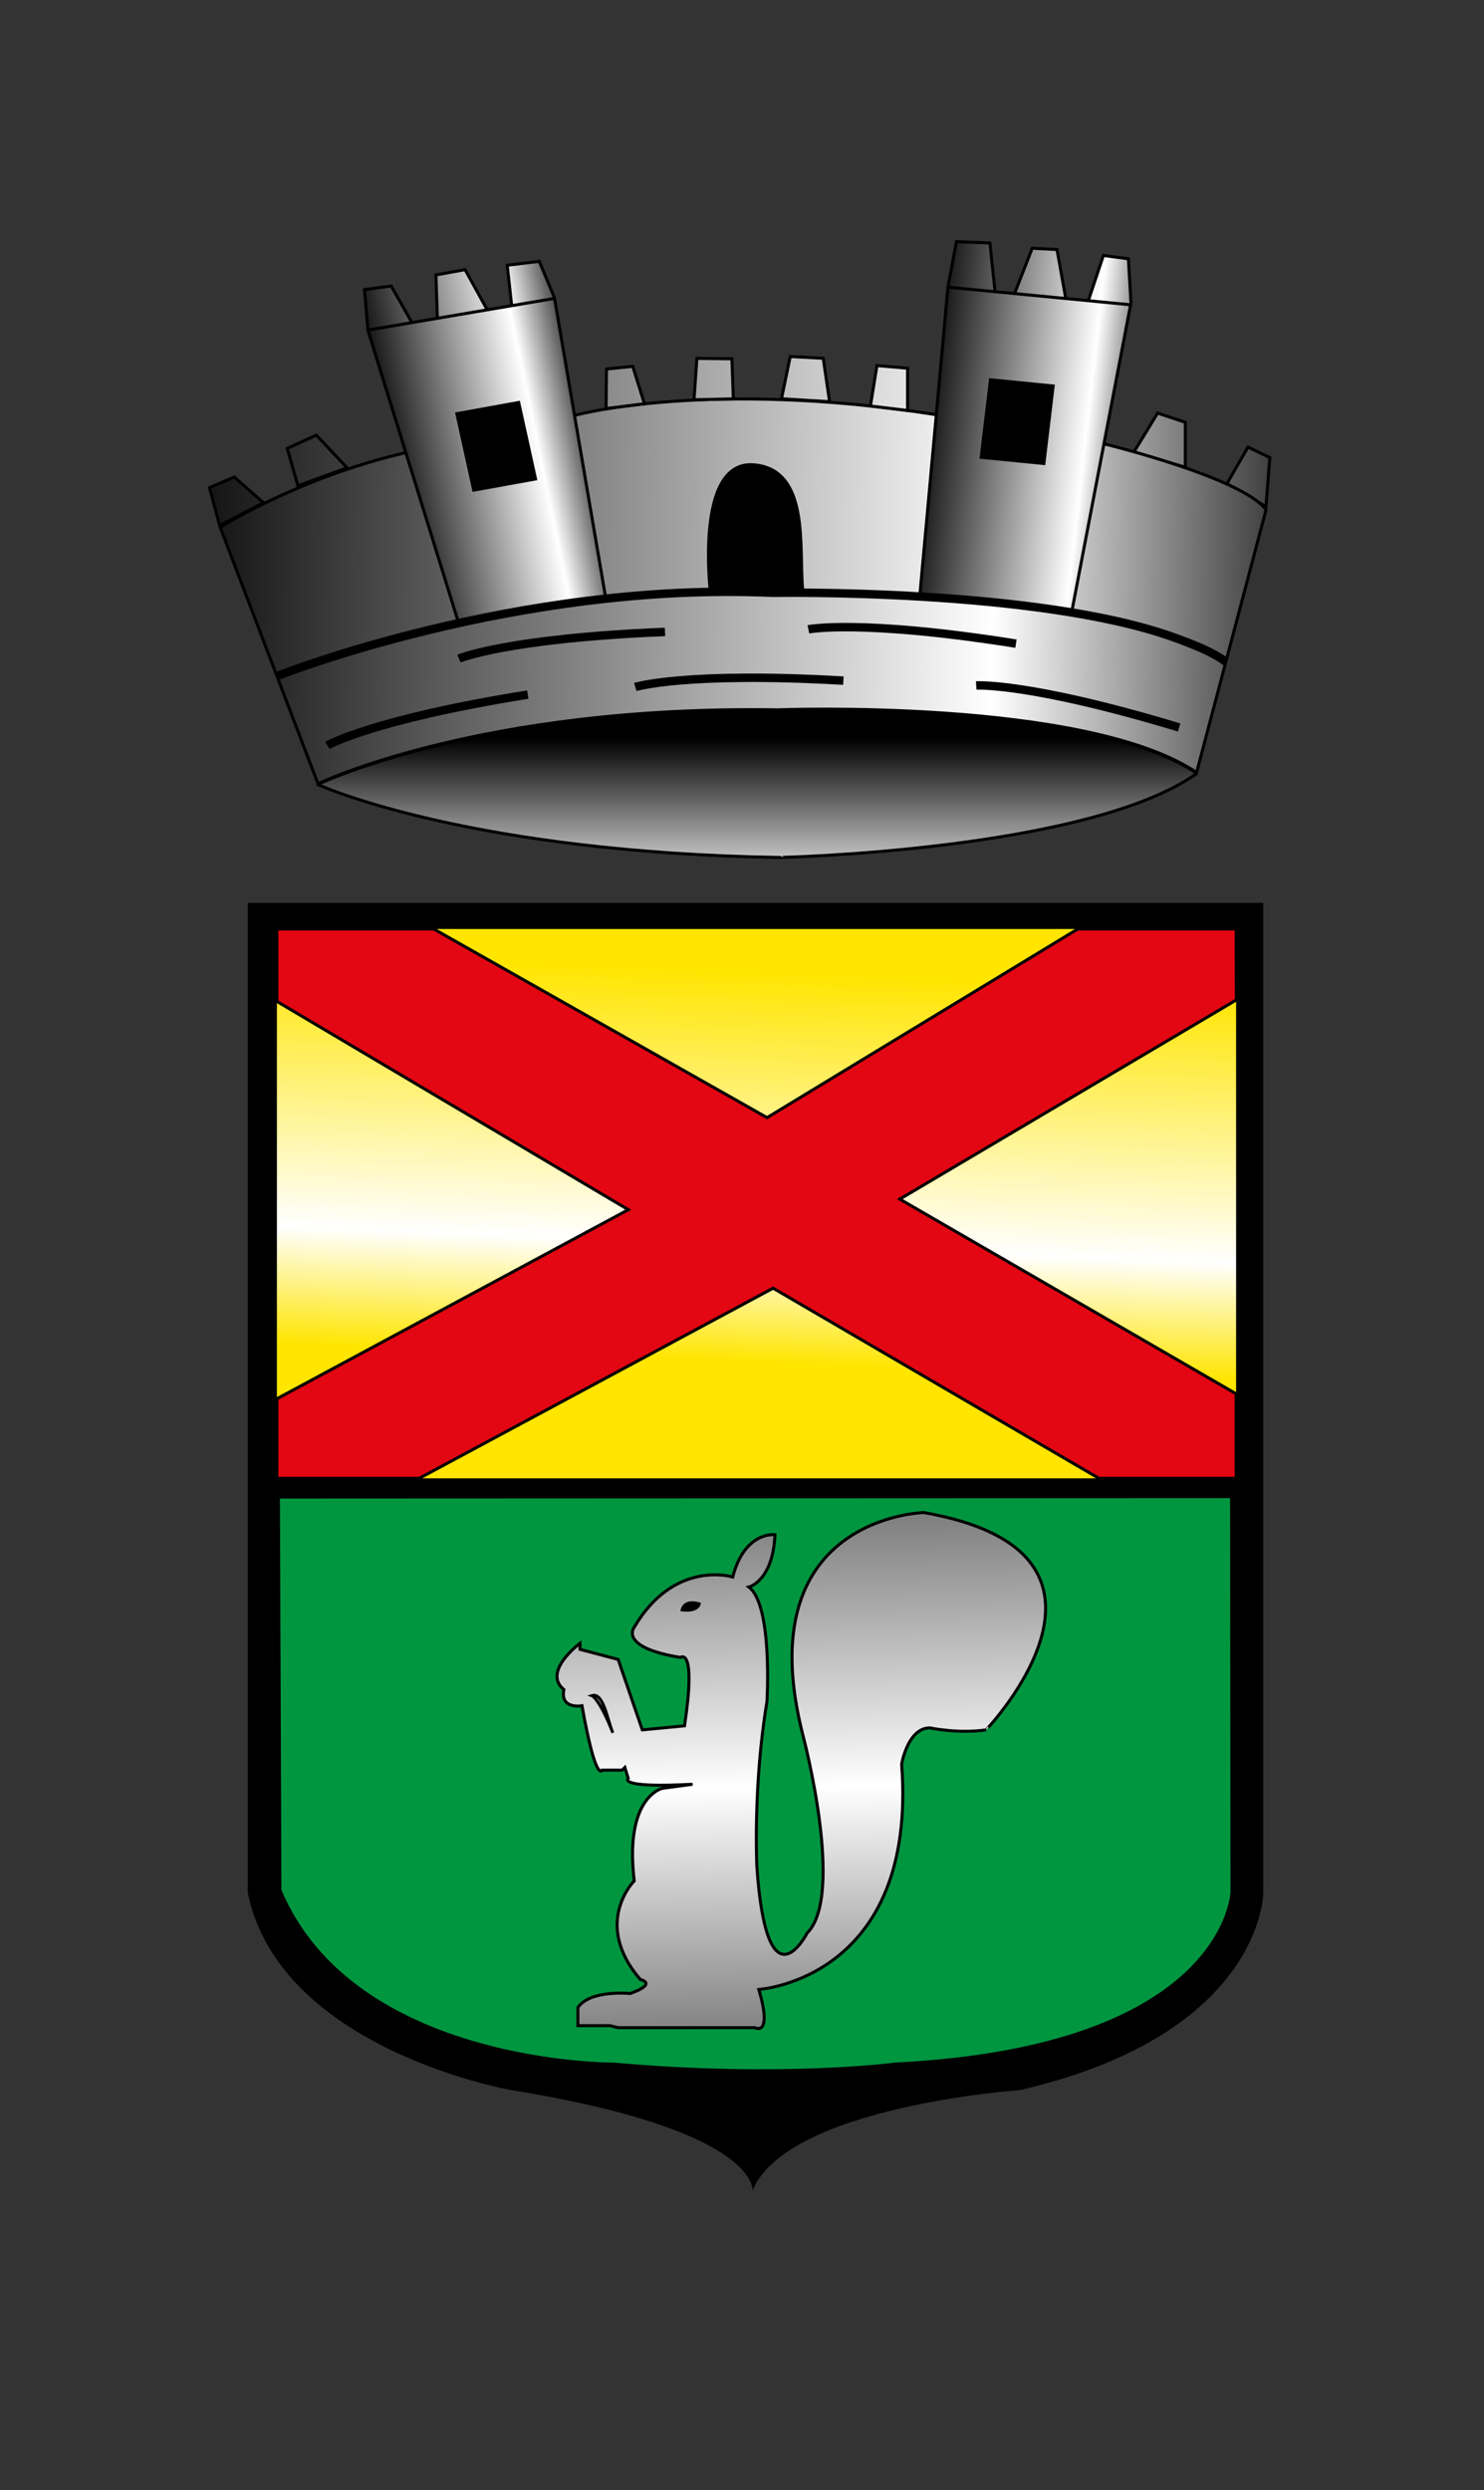
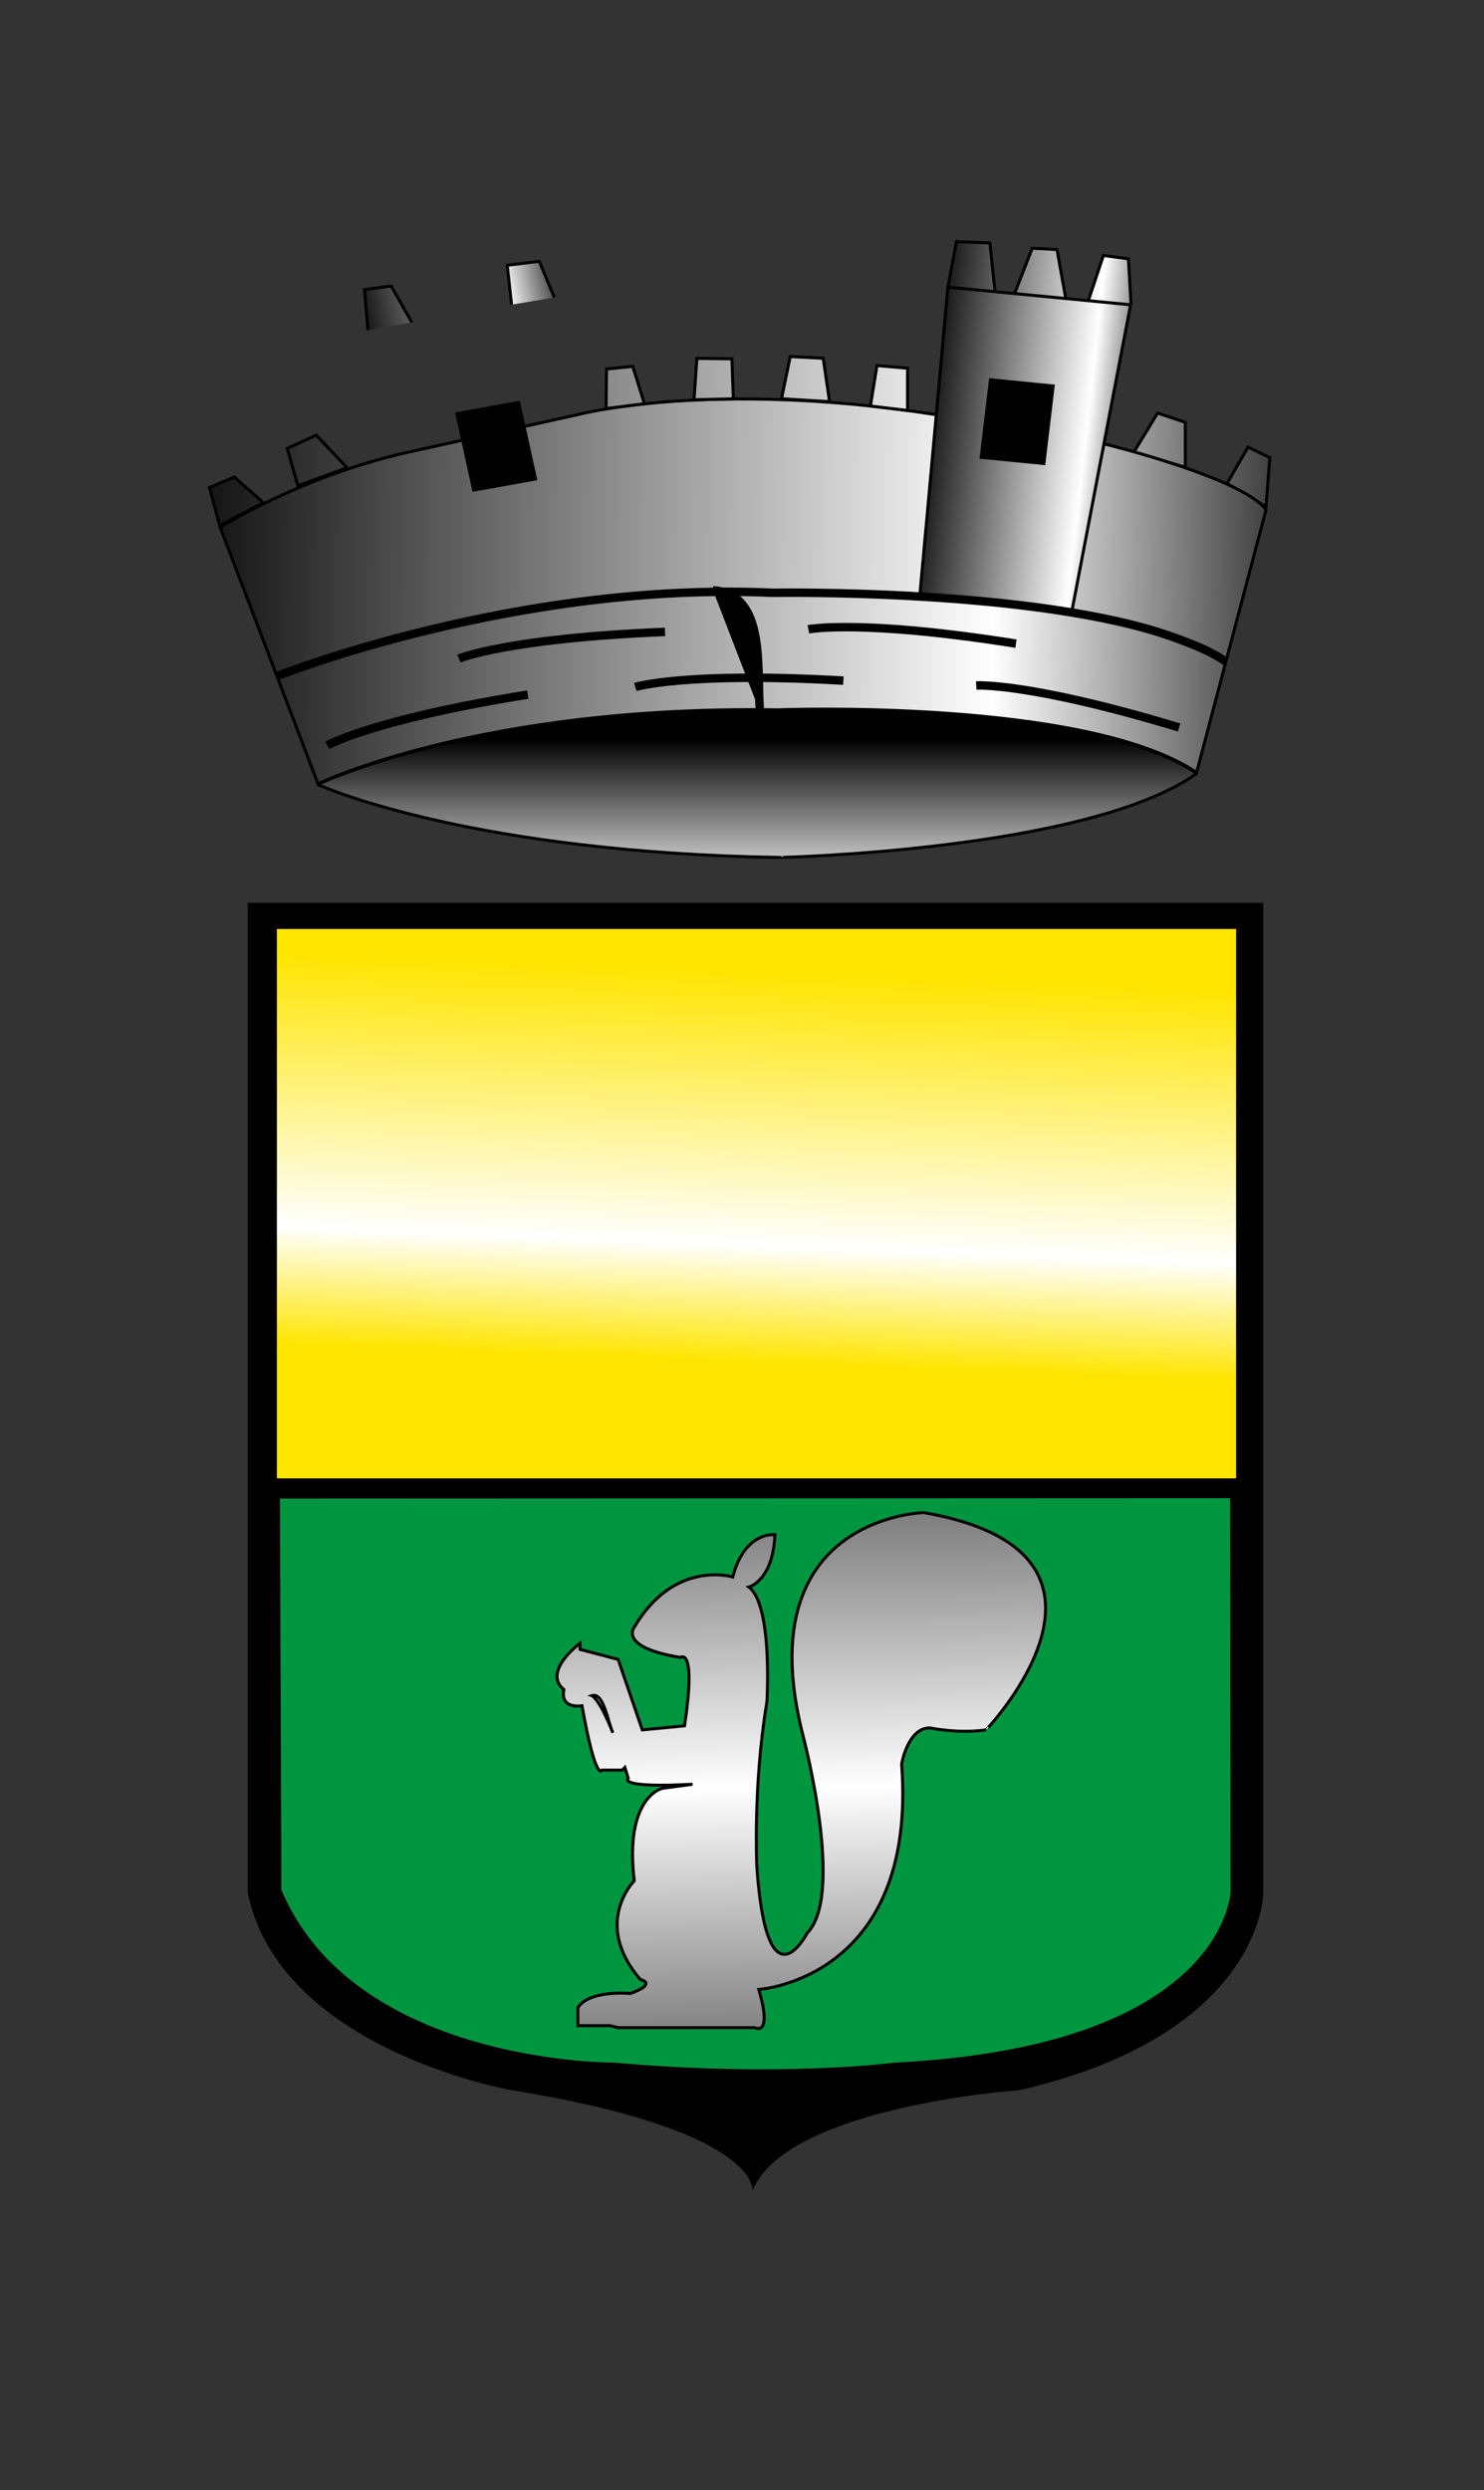
<svg xmlns="http://www.w3.org/2000/svg" version="1.1" id="Calque_1" x="0px" y="0px" viewBox="0 0 245.99 412.48" style="enable-background:new 0 0 245.99 412.48;" xml:space="preserve">
  <rect x="0" y="0" width="245.99" height="412.48" fill="#333333" stroke="none" />
  <style type="text/css">
	.st0{fill:url(#SVGID_1_);stroke:#000000;stroke-width:0.5;}
	.st1{fill:url(#SVGID_2_);stroke:#000000;stroke-width:0.5;}
	.st2{fill:url(#SVGID_3_);stroke:#000000;stroke-width:0.5;}
	.st3{fill:url(#SVGID_4_);stroke:#000000;stroke-width:0.5;}
	.st4{fill:url(#SVGID_5_);stroke:#000000;stroke-width:0.5;}
	.st5{fill:url(#SVGID_6_);stroke:#000000;stroke-width:0.5;}
	.st6{fill:url(#SVGID_7_);stroke:#000000;stroke-width:0.5;}
	.st7{fill:url(#SVGID_8_);stroke:#000000;stroke-width:0.5;}
	.st8{fill:url(#SVGID_9_);stroke:#000000;stroke-width:0.5;}
	.st9{fill:url(#SVGID_10_);stroke:#000000;stroke-width:0.5;}
	.st10{fill:url(#SVGID_11_);stroke:#000000;stroke-width:0.5;}
	.st11{fill:url(#SVGID_12_);stroke:#000000;stroke-width:0.5;}
	.st12{fill:url(#SVGID_13_);stroke:#000000;stroke-width:0.5;}
	.st13{fill:url(#SVGID_14_);stroke:#000000;stroke-width:0.5;}
	.st14{fill:url(#SVGID_15_);stroke:#000000;stroke-width:0.5;}
	.st15{fill:url(#SVGID_16_);}
	.st16{fill:#009640;stroke:#000000;stroke-linecap:round;stroke-linejoin:round;}
	.st17{fill:url(#SVGID_17_);stroke:#000000;stroke-width:0.5;}
	.st18{fill:#E30613;stroke:#000000;stroke-width:0.5;}
	.st19{fill:url(#SVGID_18_);stroke:#000000;stroke-width:0.5;}
	.st20{fill:url(#SVGID_19_);stroke:#000000;stroke-width:0.5;}
	.st21{stroke:#000000;stroke-width:1.4;}
	.st22{fill:none;stroke:#000000;stroke-width:1.4;}
	.st23{fill:url(#SVGID_20_);stroke:#000000;stroke-width:0.5;}
</style>
  <linearGradient id="SVGID_1_" gradientUnits="userSpaceOnUse" x1="153.948" y1="42.991" x2="195.245" y2="47.579">
    <stop offset="0" style="stop-color:#000000" />
    <stop offset="0.7" style="stop-color:#FFFFFF" />
    <stop offset="1" style="stop-color:#000000" />
  </linearGradient>
  <polyline class="st0" points="187.48,50.37 187.05,42.87 182.9,42.32 180.4,49.81 " />
  <linearGradient id="SVGID_2_" gradientUnits="userSpaceOnUse" x1="154.509" y1="43.038" x2="195.135" y2="47.552">
    <stop offset="0" style="stop-color:#000000" />
    <stop offset="0.7" style="stop-color:#FFFFFF" />
    <stop offset="1" style="stop-color:#000000" />
  </linearGradient>
  <polyline class="st1" points="168.2,48.56 171.1,41.12 175.21,41.34 176.66,49.45 " />
  <linearGradient id="SVGID_3_" gradientUnits="userSpaceOnUse" x1="154.474" y1="43.228" x2="195.731" y2="47.812">
    <stop offset="0" style="stop-color:#000000" />
    <stop offset="0.7" style="stop-color:#FFFFFF" />
    <stop offset="1" style="stop-color:#000000" />
  </linearGradient>
  <polyline class="st2" points="157.13,47.57 158.54,40.03 164.09,40.25 164.93,48.24 " />
  <linearGradient id="SVGID_4_" gradientUnits="userSpaceOnUse" x1="58.104" y1="52.753" x2="94.605" y2="45.253">
    <stop offset="0" style="stop-color:#000000" />
    <stop offset="0.7" style="stop-color:#FFFFFF" />
    <stop offset="1" style="stop-color:#000000" />
  </linearGradient>
  <polyline class="st3" points="91.89,49.28 89.39,43.29 84.08,43.94 84.8,50.47 " />
  <linearGradient id="SVGID_5_" gradientUnits="userSpaceOnUse" x1="58.003" y1="52.197" x2="94.502" y2="44.698">
    <stop offset="0" style="stop-color:#000000" />
    <stop offset="0.7" style="stop-color:#FFFFFF" />
    <stop offset="1" style="stop-color:#000000" />
  </linearGradient>
-   <polyline class="st4" points="80.72,51.25 77.09,44.67 72.26,45.54 72.5,52.7 " />
  <linearGradient id="SVGID_6_" gradientUnits="userSpaceOnUse" x1="57.885" y1="52.013" x2="95.304" y2="44.324">
    <stop offset="0" style="stop-color:#000000" />
    <stop offset="0.7" style="stop-color:#FFFFFF" />
    <stop offset="1" style="stop-color:#000000" />
  </linearGradient>
  <polyline class="st5" points="60.98,54.68 60.42,47.97 64.85,47.38 68.26,53.41 " />
  <g>
    <linearGradient id="SVGID_7_" gradientUnits="userSpaceOnUse" x1="23.151" y1="82.82" x2="225.587" y2="85.82">
      <stop offset="0" style="stop-color:#000000" />
      <stop offset="0.7" style="stop-color:#FFFFFF" />
      <stop offset="1" style="stop-color:#000000" />
    </linearGradient>
    <polygon class="st6" points="43.66,83.28 38.83,79.02 34.72,80.77 36.41,87.05  " />
    <linearGradient id="SVGID_8_" gradientUnits="userSpaceOnUse" x1="23.336" y1="75.873" x2="225.829" y2="78.874">
      <stop offset="0" style="stop-color:#000000" />
      <stop offset="0.7" style="stop-color:#FFFFFF" />
      <stop offset="1" style="stop-color:#000000" />
    </linearGradient>
    <polygon class="st7" points="57.52,77.49 52.44,72.09 47.61,74.28 49.38,80.47  " />
    <linearGradient id="SVGID_9_" gradientUnits="userSpaceOnUse" x1="23.343" y1="76.251" x2="225.832" y2="79.251">
      <stop offset="0" style="stop-color:#000000" />
      <stop offset="0.7" style="stop-color:#FFFFFF" />
      <stop offset="1" style="stop-color:#000000" />
    </linearGradient>
    <polygon class="st8" points="206.87,74.06 203.4,80.09 209.85,83.93 210.49,75.81  " />
    <linearGradient id="SVGID_10_" gradientUnits="userSpaceOnUse" x1="23.423" y1="70.387" x2="225.919" y2="73.388">
      <stop offset="0" style="stop-color:#000000" />
      <stop offset="0.7" style="stop-color:#FFFFFF" />
      <stop offset="1" style="stop-color:#000000" />
    </linearGradient>
    <polygon class="st9" points="196.48,69.96 191.89,68.43 187.94,74.91 196.48,77.4  " />
    <linearGradient id="SVGID_11_" gradientUnits="userSpaceOnUse" x1="23.02" y1="96.992" x2="225.521" y2="99.993">
      <stop offset="0" style="stop-color:#000000" />
      <stop offset="0.7" style="stop-color:#FFFFFF" />
      <stop offset="1" style="stop-color:#000000" />
    </linearGradient>
    <path class="st10" d="M183.51,73.65l-28.43-4.97c-37.38-5.83-59.29,0-59.29,0l-29,6.42c-17.4,4.08-30.29,12.25-30.29,12.25   l16.21,42.49c0,0,26.81-13.03,76.14-12.25c0,0,51.07-2,69.5,10.38l11.51-43.53C205.98,79.18,183.51,73.65,183.51,73.65z" />
    <linearGradient id="SVGID_12_" gradientUnits="userSpaceOnUse" x1="23.531" y1="63.013" x2="226.033" y2="66.013">
      <stop offset="0" style="stop-color:#000000" />
      <stop offset="0.7" style="stop-color:#FFFFFF" />
      <stop offset="1" style="stop-color:#000000" />
    </linearGradient>
    <polygon class="st11" points="104.89,60.69 100.54,61.13 100.46,67.68 106.82,66.88  " />
    <linearGradient id="SVGID_13_" gradientUnits="userSpaceOnUse" x1="23.557" y1="61.432" x2="226.055" y2="64.432">
      <stop offset="0" style="stop-color:#000000" />
      <stop offset="0.7" style="stop-color:#FFFFFF" />
      <stop offset="1" style="stop-color:#000000" />
    </linearGradient>
    <polygon class="st12" points="121.32,59.44 115.52,59.37 115.04,66.22 121.56,66.07  " />
    <linearGradient id="SVGID_14_" gradientUnits="userSpaceOnUse" x1="23.557" y1="61.157" x2="226.055" y2="64.158">
      <stop offset="0" style="stop-color:#000000" />
      <stop offset="0.7" style="stop-color:#FFFFFF" />
      <stop offset="1" style="stop-color:#000000" />
    </linearGradient>
    <polygon class="st13" points="136.46,59.35 130.99,59.06 129.54,66.06 137.51,66.54  " />
    <linearGradient id="SVGID_15_" gradientUnits="userSpaceOnUse" x1="22.887" y1="62.43" x2="226.428" y2="65.446">
      <stop offset="0" style="stop-color:#000000" />
      <stop offset="0.7" style="stop-color:#FFFFFF" />
      <stop offset="1" style="stop-color:#000000" />
    </linearGradient>
    <polygon class="st14" points="150.44,61 145.37,60.56 144.28,67.26 150.44,68  " />
  </g>
  <path d="M209.4,313.56c0,0,0,23.33-40.33,32.67c0,0-38.67,2.67-44.33,16.67c0,0,1.33-10-40-16.67c0,0-38.33-6.67-43.67-32.67v-164  H209.4V313.56z" />
  <linearGradient id="SVGID_16_" gradientUnits="userSpaceOnUse" x1="126.887" y1="161.114" x2="124.386" y2="225.614">
    <stop offset="0" style="stop-color:#FFE500" />
    <stop offset="0.7" style="stop-color:#FFFFFF" />
    <stop offset="1" style="stop-color:#FFE500" />
  </linearGradient>
  <rect x="45.9" y="153.89" class="st15" width="159" height="91" />
  <path class="st16" d="M45.9,247.74l158.5-0.07l0.07,65.75c0,0-0.82,26-56.07,28.75c0,0-18.75,2.5-46.75,0c0,0-43.25,0.25-55.5-29  L45.9,247.74z" />
  <g>
    <linearGradient id="SVGID_17_" gradientUnits="userSpaceOnUse" x1="138.41" y1="251.841" x2="139.909" y2="336.809" gradientTransform="matrix(1 0 0 1 -5.953 0)">
      <stop offset="0" style="stop-color:#808080" />
      <stop offset="0.52" style="stop-color:#FFFFFF" />
      <stop offset="1" style="stop-color:#808080" />
    </linearGradient>
    <path class="st17" d="M153.12,250.56c0,0-29.33,0.67-20,37c0,0,7,26.33,0.67,32.67c0,0-6.67,13-8.33-11c0,0-0.67-13.33,1.67-27.33   c0,0,1-16-3-19c0,0,4-1,4.33-8.67c0,0-5-0.67-7,7c0,0-9.67-2.99-16.33,8.33c0,0-2.67,3.33,7.67,5c0,0,2.67-2,0.67,11.33l-7,0.67   l-4-11.67l-6.33-1.67v-1c0,0-6.33,4.67-2.67,7.67c-0.67,3.33,3,2.67,3,2.67c2.33,13,3.33,10.67,3.33,10.67h3.33l0.45-0.45   c0.18,0.57,0.36,1.16,0.55,1.79c0,0-2,1.67,10.67,1l-5,0.67c0,0-6.33,1.33-4.67,15.33c0,0-7,7,1,16.33c0,0,3,0.67-1.67,2.33   c0,0-6.67-0.67-8.67,2.33v3h5.33l1.33,0.33h22.67c0,0,3,1.67,0.67-6.33c0,0,26.33-1.67,23.67-37.33c0,0,1-6,4.67-6   c0,0,4.67,1,9.33,0.33C163.45,286.56,191.45,257.23,153.12,250.56z M98.12,280.89c0,0,1.21,0.43,3.47,6.15   C100.73,285.2,100.07,280.27,98.12,280.89z" />
-     <path d="M112.78,266.89c0,0,0.17-2.42,3.4-1.38C116.18,265.51,116.2,267.39,112.78,266.89z" />
  </g>
-   <polygon class="st18" points="45.9,231.71 104.15,200.39 45.9,165.89 45.9,153.89 71.9,153.89 127.15,185.14 178.65,153.89   204.9,153.89 204.94,165.64 149.15,198.64 204.9,230.89 204.9,244.89 182.15,244.89 128.15,213.39 69.49,244.89 45.9,244.89 " />
  <linearGradient id="SVGID_18_" gradientUnits="userSpaceOnUse" x1="63.861" y1="80.226" x2="100.361" y2="72.726">
    <stop offset="0" style="stop-color:#000000" />
    <stop offset="0.7" style="stop-color:#FFFFFF" />
    <stop offset="1" style="stop-color:#000000" />
  </linearGradient>
-   <polyline class="st19" points="75.87,102.73 60.98,54.68 91.92,49.43 100.37,98.86 " />
  <linearGradient id="SVGID_19_" gradientUnits="userSpaceOnUse" x1="151.289" y1="72.411" x2="191.79" y2="76.911">
    <stop offset="0" style="stop-color:#000000" />
    <stop offset="0.7" style="stop-color:#FFFFFF" />
    <stop offset="1" style="stop-color:#000000" />
  </linearGradient>
  <polyline class="st20" points="152.49,98.43 157.13,47.57 187.41,50.49 177.67,101.28 " />
-   <path class="st21" d="M118.18,97.78c0,0-2.42-20.93,6.61-20.34c9.02,0.58,7.16,13.23,7.81,20.23" />
+   <path class="st21" d="M118.18,97.78c9.02,0.58,7.16,13.23,7.81,20.23" />
  <polygon points="89.07,79.54 86.17,66.38 75.43,68.33 78.33,81.48 " />
  <polygon points="173.25,77.06 174.85,63.72 163.96,62.64 162.36,75.98 " />
  <path class="st22" d="M54.26,123.48c0,0,7.37-4.27,33.23-8.42" />
  <path class="st22" d="M76.07,109.1c0,0,7.92-3.36,34.16-4.42" />
  <path class="st22" d="M105.31,113.8c0,0,8.28-2.56,34.49-1.05" />
  <path class="st22" d="M134,104.25c0,0,8.54-1.73,34.41,2.37" />
  <path class="st22" d="M161.82,113.55c0,0,8.73-0.56,33.64,6.96" />
  <linearGradient id="SVGID_20_" gradientUnits="userSpaceOnUse" x1="125.48" y1="148.383" x2="125.48" y2="122.381">
    <stop offset="0" style="stop-color:#FFFFFF" />
    <stop offset="1" style="stop-color:#000000" />
  </linearGradient>
  <path class="st23" d="M198.4,128.11c-18.43-12.38-69.69-10.37-69.69-10.37c-47.47-0.75-74.08,11.29-76.02,12.19l-0.06,0  c0,0,0.02,0.01,0.03,0.01c-0.06,0.03-0.1,0.05-0.1,0.05l0.2,0c1.85,0.82,26.25,11.21,76.36,12.05  C129.12,142.05,180.35,140.95,198.4,128.11" />
  <path class="st22" d="M45.9,112c0,0,39.66-15.75,82.25-13.8c0,0,43.99-0.75,66.48,7.4c3.3,1.19,6.4,2.42,8.57,4.03" />
</svg>